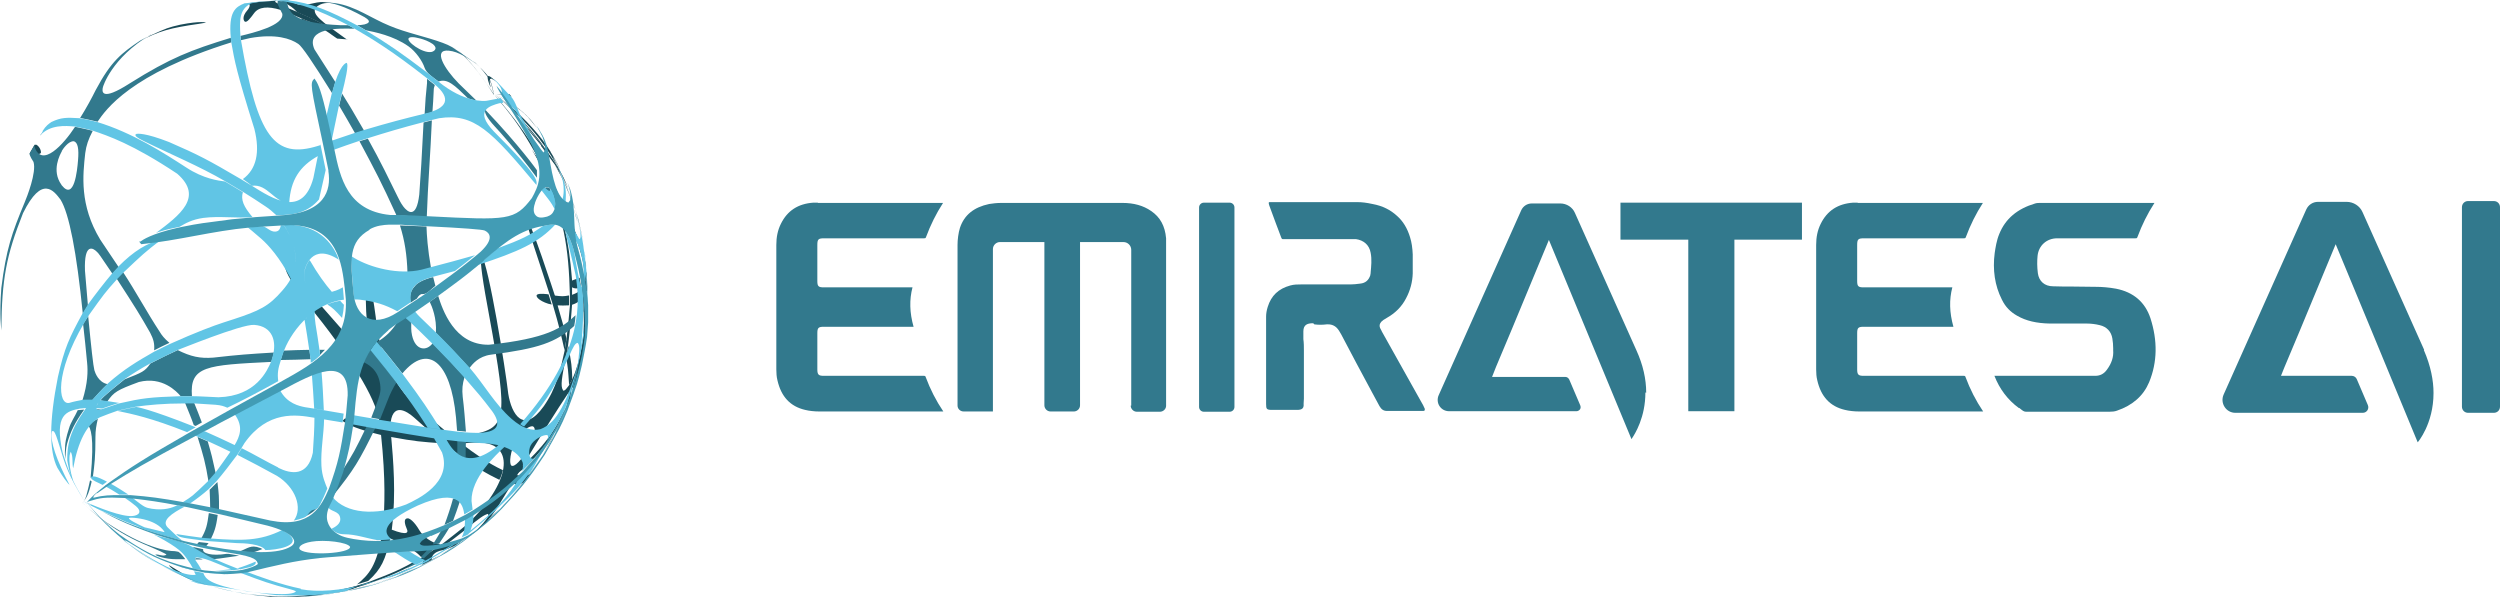
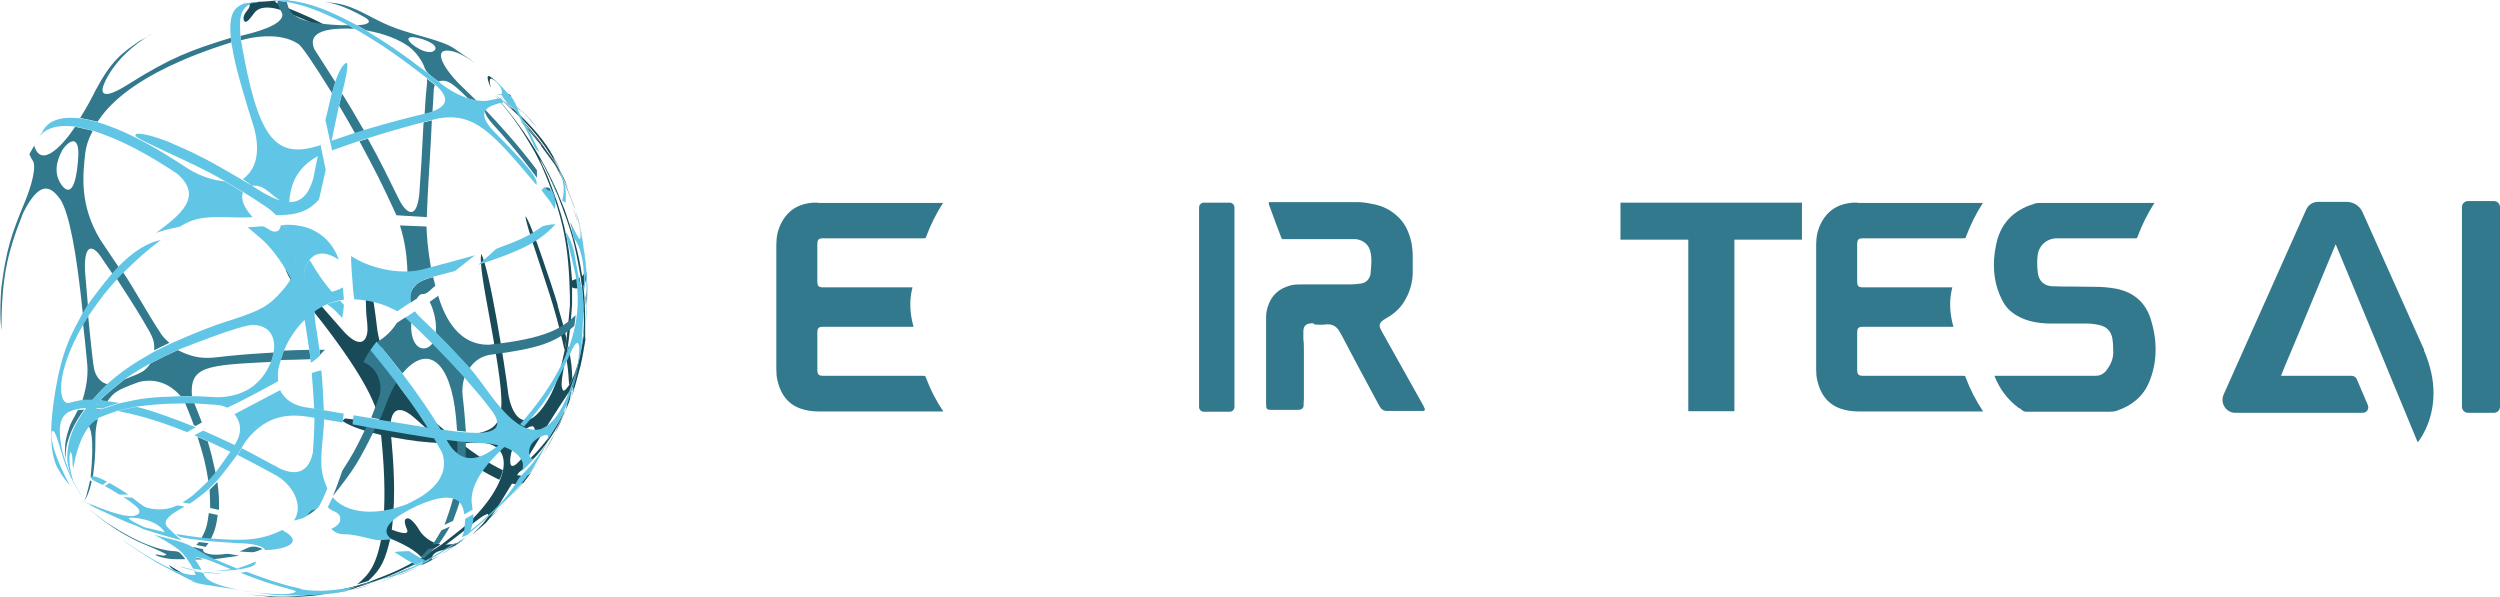
<svg xmlns="http://www.w3.org/2000/svg" id="b" viewBox="0 0 93.26 22.26">
  <defs>
    <style>.d{fill:#32798d;}.e{fill:#429cb5;}.f{fill:#194a57;}.g{fill:#61c5e5;}</style>
  </defs>
  <g id="c">
    <g>
-       <path class="f" d="m18.42,3.52c-.03-.15-.08-.35-.14-.5v-.04c.06.15.12.37.14.53m1.57,2.28c.07.1.13.25.18.36l-.02-.03q-.29-.51-.3-.52s.01,0,.13.19m.48.8l.32.71-.25-.48q-.14-.26-.34-.69c.16.27.27.46.27.46m1.37,3.18s0,.03.01.11c0,.12-.02.19-.04.27-.05-.54-.18-1.02-.76-2.33l-.29-.71c.34.68.67,1.32.93,2.16.1.33.15.5.15.5m-.14,1l.03.35c-.18.17-.18.18-.41.26v-.37c.23-.09.25-.1.38-.23m-1.04.24c.33.04.36.04.58,0v.37c-.14.01-.32.01-.46,0l-.12-.39m-.19-.03l.12.39c-.05-.01-.07-.02-.13-.03-.35-.11-.52-.3-.39-.35.09-.04.32-.01.4,0m1.41-.81l.03.78h0c0-.12-.04-.1-.05-.09t-.09.18l-.03-.34.04-.07s.01-.02.02-.05c0,0,0,0,0,0,0,0,0,0,0,0,0-.04.04-.09.06-.13.03-.06.03-.16.03-.22,0-.02,0-.03,0-.05m-3.67-7.29c-.3-.39-.31-.4-.59-.63l.12.09c.15.14.35.34.48.51v.03m.21.63l-.07-.1c-.45-.65-.92-1.32-1.49-1.67l.16.11h0c.2.12.64.5,1.39,1.67m-5.46-2.06c-.13-.01-.25-.02-.38-.03l-.09-.06-.24-.17c-.28-.19-.49-.31-.59-.28-.02.05,0,.11-.02.15,0,.02-.04.07-.09.08-.11.03-.19-.1-.22-.16-.05-.1-.04-.21-.09-.32.01,0,.03.01.04.02.85.38,1,.41,1.03.39-.01-.02-.14-.18-1.22-.63-.27-.32-.68-.44-.68-.44h0s.04,0,.06,0h.27c.1.02.11.02.25.1.38.18.73-.08,1.11-.04l.4.05c-.29-.03-.5-.05-.73.16-.14.25.23.51,1.04,1.09.04.03.1.07.14.1m-5.27-.64s-.04.02-.26.05c-1.07.15-1.53.28-2.2.65l.4-.22c.62-.28.64-.29,1.11-.4.77-.15.96-.08.96-.08,0,0,0,0,0,0M1.5,5.72s-.08.06-.11.06-.07,0-.1,0c-.06-.01-.12-.04-.19-.05,0,0,0,0,0,0l.19-.33s.05,0,.07,0c.12.07.19.24.16.32" />
      <path class="f" d="m20.32,5.53l.29.44-.18-.25-.08-.12q-.25-.36-.98-1.22c.21.2.65.7.95,1.14m.54.88l.27.56c.09.25.23.59.31.84-.33-.89-.37-.98-.74-1.65l.16.24m-1.86-2.88l.08.09h0s-.02,0-.02,0c-.11-.04-.17-.06-.54-.08h-.11s.05,0,.05,0c.29,0,.45,0,.52,0,0,0,0,0,0,0,0,0,0,0,0,0m-.68-.26s-.11-.25-.11-.37v-.03s.03-.02.04-.03c.05.02.1.06.14.09l.03.03.12.11c-.05-.04-.13-.1-.19-.13-.01,0-.03.01-.05.02,0,.01,0,.03-.01.04v.04s0,.01,0,.01c0,.05,0,.09.03.19t0,.04s0,0,0,0m3.32,7.07l.05.36-.11.05c-.12.03-.21-.02-.26-.06,0-.06,0-.14,0-.2.02-.01.04-.03.1-.05.08-.03.16-.05.23-.08m.18-.72s0,0,0-.01c.01.11.03.26.04.37l.02.22h0c.01.24-.05.34-.08.4l-.07.07-.04-.35s.09-.1.12-.15c.02-.07.04-.17.04-.25,0-.05,0-.15-.03-.29m-.41-1.86l.08.26.02.07.04.16-.14-.48m-.22,7.25s0,0,0,0c0-.01,0-.02,0-.03.01-.03.03-.07.04-.11-.02.06-.04.11-.05.13m-.16.4c-.34.88-1.02,1.59-1.28,1.86-.19.18-.32.29-.51.42,0-.01.01-.02.02-.03,0,0,.01-.02.02-.03,0,0,.01-.02.02-.03,0,0,.01-.02.02-.03q.08-.13.13-.18c1.02-.87,1.4-1.65,1.63-2.12h0s-.02.08-.04.14M12.3,1.09c-.08,0-.44-.14-1.07-.41-.23-.1-.53-.22-.76-.31-.49-.15-.82-.11-.99.12-.14.19-.26.35-.34.32-.04-.02-.14-.17.09-.43.08-.09.16-.27-.04-.25,0,0-.01,0-.02,0,.15-.02.35-.04.5-.06l.81-.06h-.02c-.16,0-.18.03-.2.05q.02.06.84.39c.15.07.35.15.5.22.55.26.68.37.71.41,0,0,0,0,0,0m1.95,18.5l-.04.34-.4-.2c-.71-.39-1.01-.71-.9-.73.14-.03.83.33,1.34.6m2.11.71s.04,0,.06.01c-.22.14-.5.33-.72.47l-.03-.03c-.28-.31-.91-.57-1.14-.67l.05-.33c.66.26.62.08.6.02-.22-.5.04-.43.05-.43.04.01.2.09.41.45.14.23.44.45.73.51m.19.02c.41-.01.48-.05.74-.2l-.11.08-.22.15c-.11.05-.25.12-.37.15h0c-.14.03-.29.06-.39.14-.09.07-.1.14-.1.14,0,.09-.02.1-.04.12l-.34.17c.05-.07.06-.08.01-.24.25-.16.58-.36.82-.52h0M1.54,4.99s-.04.06-.04.07c.03-.05.08-.11.11-.16l-.03.04s-.02.04-.03.05m18.99.68c.08.13.19.31.26.45l.09.19-.15-.28c-.06-.11-.09-.15-.12-.19t.26.53s-.07-.12-.1-.17v-.02c-.61-1.06-1.18-1.7-2.33-2.66l.33.27q.35.3.36.3c-.13-.17-.56-.47-.69-.58l.49.37c.7.6,1.24,1.2,1.6,1.78m.41.86l.09.16c.13.31.29.73.4,1.05l.14.48c.06.26.14.6.19.86-.08-.38-.2-.9-.31-1.27-.09-.25-.21-.6-.31-.84l-.2-.44m-.15,4.87c.2.69.23.79.33,1.24l-.07.44c-.1-.45-.2-.91-.44-1.71l-.12-.39c-.26-.79-.26-.81-.53-1.62-.24-.72-.36-1.14-.37-1.28.19.14,1.08,2.9,1.09,2.93l.12.39m.39,1.51c.12.68.13.72.15,1.25-.05.09-.06.12-.12.21-.04-.59-.04-.6-.11-1.02l.08-.44m.02,2.12l-.12.3-.08.18v-.02c.04-.07.07-.14.1-.23.04-.2.08-.47.1-.67.03-.05.07-.11.11-.14-.02.14-.04.32-.07.45-.03.1-.03.11-.04.13m-2.57,2.83s-.01.03-.02.05c-.43-.21-.92-.45-2.1-1.39h.63c.62.46,1.03.76,1.6,1.03-.01.05-.04.16-.1.31m-3.3-2.87s.42.41,1.38,1.2l-.65-.04c-.2-.17-.46-.4-.65-.57-.25-.22-.83-.62-.88.33-.05-.01-.12-.03-.18-.04-.05-.01-.17-.04-.22-.05,0-.03,0-.07-.01-.11q-.24-1.35-2.69-4.38c-.75-.98-.83-1.28-.81-1.37q.06,0,2.15,2.39c.6.67.89.44.91-.04,0-.16-.02-.37-.04-.53,0,0-.08-1,.07-1.17.07.08.16.19.34,1.74.27,1.55,1.04,2.41,1.27,2.63m4.45,2.67s.03-.04.05-.06c-.1.14-.24.32-.34.45v-.02s.02-.01.02-.01c0,0,0,0,0,0-.11.06-.17.09-.45.04.06-.1.12-.2.18-.32.3.05.31.05.49-.03.02-.02.04-.04.06-.05m-5.24,2.41c-.2.85-.34,1.17-.83,1.62l-.42.13c.45-.37.73-.69.94-1.9l.04-.34c.04-.67.1-1.59-.09-3.39.11.03.27.06.38.08.08.91.19,2.16.03,3.47l-.05.33m-7.68,1.38c.13.08.34.22.55.3l-.35-.12c-.16-.07-.22-.1-.47-.25-.26-.18-.31-.25-.32-.28t.59.36m6.11.57c-.13.03-.31.06-.44.08l.13-.02c.15-.04.34-.11.48-.17l.43-.12c-.15.07-.35.16-.51.21-.03,0-.06.01-.08.02" />
      <path class="f" d="m10.29,22.25c.41.01.61.01.91,0-.21,0-.48,0-.91,0m0,0c-.07,0-.14-.01-.22-.02-.03,0-.06,0-.09,0l.31.02Zm-.31-.02l-.4-.03c.14.01.27.02.4.03m1.22.02c.31,0,.51-.03.92-.08-.44.04-.71.06-.92.08m.92-.08c.4-.05.58-.08.9-.15-.21.04-.47.08-.9.15m.9-.15c.31-.06.49-.11.88-.22-.42.11-.68.17-.88.22m.88-.22c.38-.12.55-.17.86-.29-.2.07-.45.16-.86.29m.86-.29c.32-.12.47-.19.84-.36-.4.17-.65.28-.84.36m.84-.36c.37-.18.51-.25.81-.44-.18.1-.43.23-.81.44m.81-.44c.3-.17.44-.27.78-.5-.37.24-.6.39-.78.5m1.49-1.05c.08-.07.14-.12.19-.17-.07.06-.13.12-.19.17m.2-.18s0,0,0,0c.18-.16.39-.34.54-.5-.23.21-.4.36-.53.49m.53-.49c.12-.13.22-.24.32-.34-.09.1-.2.21-.32.34m.32-.34c.6-.65.69-.78,1.29-1.68-.51.75-.69,1.02-1.29,1.68m1.29-1.68c.21-.34.3-.49.45-.8-.1.18-.24.42-.45.8m.45-.8c.17-.3.23-.45.38-.83-.18.39-.29.64-.38.83m-.52-10.72c.16.21.37.5.53.72l.16.24.08.13.09.16c.06.11.12.26.17.37l-.1-.25c-.06-.14-.15-.31-.23-.45l-.1-.17-.15-.23-.18-.25c-.58-.76-1.04-1.22-1.05-1.22q.63.74.79.94m-.78-1.32c.26.22.27.23.62.67l-.08-.11c-.22-.31-.44-.49-.61-.62-.01-.01-.31-.25-.81-.5.45.23.68.41.88.57m-.34,13.24c-.08-.08-.04-.52.17-.91.21-.39.49-.55.62-.55.22.05-.04.59-.09.7-.2.4-.5.78-.65.78-.02,0-.04,0-.05-.02m1.93-2.81c-.1-.14-.04-.48.11-1.22l.08-.44c.06-.46.12-1.07.15-1.53v-.37s0-.34,0-.34v-.2c-.13-1.63-.35-2.43-.91-3.87-.09-.22-.21-.42-.29-.64.08.11.23.4.35.65l.32.71c.52,1.35.62,1.73.85,3.03l.05.36v.09s.04.35.04.35c.02.28.02.64.03.92,0,.72-.21,1.78-.56,2.33l-.03.04c-.1.13-.12.15-.17.15h-.02m-1.07-8.93l.1.19.17.34c.85,1.96,1.01,3.04,1.06,4.86v.37c-.03.38-.08.88-.13,1.25l-.07.44c-.15.69-.3,1.39-.78,2.07-.75,1.05-1.2.29-1.32-.47-.11-.95-.71-4.72-1.01-5.22-.02.15-.05.33.15,1.49.82,4.49.91,4.96-.39,5.23-.29.02-.69.02-.98.02l-.65-.04c-.51-.05-.53-.05-1.53-.24-1.14-.25-1.34-.29-1.68-.32-.03.03-.07.06-.1.09.36.25.97.41,1.46.53l.35.07c.93.17,1.11.18,1.95.24h.63c.21,0,.5-.04.71-.03,1.4.02,1.17,1.53-.45,3.05-.28.24-.68.54-.97.77l-.72.47c-.87.49-1.07.56-2,.92l-.42.13c-2.05.55-3.26.41-4.34.29.34.04.77.09,1.13.12,1.23.06,2-.08,3.05-.31l.43-.12c1.07-.37,1.29-.48,2.18-.95.25-.15.57-.37.82-.52.22-.16.51-.39.73-.56.61-.51.75-.59.89-.63,0,.01.02.03.02.04-.03.08-.03.1-.08.16-.14.2-.37.42-.55.59l-.37.27c.4-.29.51-.37.91-.73.08-.09.17-.2.37-.48.9-1.45,1.75-2.94,2.7-4.36.11-.17.14-.19.17-.21.02.03.06.08-.14.61,0,0,0,0,0,0l-.12.3c.25-.61.26-.65.55-1.73.07-.31.14-.72.19-1.03,0,.02-.01.04-.02.05q0-.14,0-.78c0-.24-.02-.56-.03-.8l-.03-.34v-.06s-.05-.35-.05-.35c-.16-1.05-.39-1.71-.65-2.48l-.29-.71c-.82-1.84-1.8-2.97-2.21-3.45l-.12-.13c.62.73.96,1.18,1.49,2.11" />
-       <path class="d" d="m21.56,8.9c-.08-.18-.19-.42-.28-.6q0,.08.08.22c.05.1.11.2.16.31.02.03.03.05.04.07m-1.53-2.55s-.65-.92-1.93-2.26q-.07.16.36.63c.18.19.81.89,1.57,1.91v-.03c0-.14,0-.23,0-.24m.29.65s0,0,0,0c0,0,0,.01.01.02.13.14.2.16.21.06,0-.02-.02-.04-.03-.06-.02-.02-.09-.07-.18-.02m1.55,3.15c0,.28.03.65.03.93v-.04q.01-.07-.02-.87h0s0-.02,0-.02M15.45,1.39s.4.05.69.25c.25.2-.01.3-.06.3-.33.05-.95-.41-.83-.52.03-.03.1-.04.2-.03M12.51.12l-.4-.05c.29.05.68.12,1.49.57.11.07.3.19,0,.27-.08.02-.2.03-.28.03.1.06.23.13.33.19.31.06,1.03.2,1.59.6.27.19.52.55.6.8.07.21.35.38.52.51.33-.12.59.13,1.1.63.12.04.2.06.31.08-.2-.19-.46-.45-.66-.64-.54-.55-.97-1.28-.37-1.22.37.03.76.31,1,.48l-.12-.09-.05-.04c-.23-.16-.47-.32-.7-.48h0c-.15-.08-.19-.1-.35-.16-.65-.24-1.35-.37-1.99-.64-.67-.27-1.27-.73-2.01-.84m-1.76-.12h-.27s.23.01.23.01h.03m11.09,11.08v.04s.01.27.01.27l.02-.11c.04-.19,0-1.09,0-1.1t0,.11c.02.26.02.62-.03.8m-.04.46l-.02-.23c0,.15-.01.24-.02.33.01-.03.03-.06.04-.09m-5.58-8.4l-.29-.23c0,.06,0,.12,0,.16-.05.5-.06.59-.09,1.16l.28-.07s0,0,.01,0c.02-.25.04-.58.05-.83,0-.08.02-.12.04-.18h-.01M10.7.07c-.1-.01-.24-.03-.34-.04-.02.1,0,.15.17.48.08.44-1.11.72-1.56.83l.02.16.34-.08c.96-.17,1.51.02,1.8.22q.2.13,1.26,1.84l.04-.15c.03-.11.05-.17.08-.27q-.41-.65-.78-1.22c-.36-.82.96-.78,1.39-.77.04,0,.06,0,.11,0-.07-.04-.17-.09-.24-.13-.1,0-.19,0-.29,0-1.81-.08-1.9-.48-2-.86m2.88,4.79c-.49-.85-.51-.88-.82-1.38l-.11.45c.18.31.43.73.6,1.04l.32-.1m.16.29l-.32.1c.61,1.14.81,1.52,1.36,2.72,0,.01.01.03.02.04.34.02.79.05,1.13.07.04-1.2.14-2.4.19-3.61l-.31.08c-.08,1.54-.09,1.7-.16,2.69-.11.95-.45.63-.59.45-.1-.13-.17-.28-.22-.38-.3-.61-.63-1.3-1.11-2.16m2.19,3.28c-.3-.01-.69-.03-.99-.04.18.57.26,1.11.28,1.76.02,0,.05,0,.07,0q.25-.02.81-.16c-.13-.74-.16-1.24-.17-1.56m.43,2.59l-.31.22c.08.16.27.61.23,1.16.65.66.75.76,1.25,1.31.12-.15.34-.44.81-.5,1.77-.23,2.41-.45,3.1-1.07.03-.15.04-.24.05-.4-.51.48-1.07.87-3.23,1.1-1.3.02-1.74-1.33-1.9-1.84m-.84-.37c-.18.17-.24.39-.18.64.07-.05.16-.11.23-.15.07-.12.14-.18.21-.17.17.02.34-.21.48-.31-.03-.11-.05-.19-.08-.32-.04,0-.09.02-.13.03-.09.03-.35.1-.53.27m1.88,5.83l-.32-.03v.52s.04.02.04.02c.1.05.16.07.27.09,0-.18,0-.42.01-.6m-2.26-4.63l-.31.2c-.22.33-.41.51-.74.72.29.35.66.82.94,1.17.95-1.14,1.8-.45,2,1.64.01.15.03.35.04.5l.33.03c-.03-.39-.07-.91-.12-1.3-.03-.29-.01-.47.07-.74-.59-.65-.67-.73-1.19-1.26-.21.3-.64.3-.77-.29-.04-.18-.03-.33-.03-.48-.03-.03-.08-.08-.11-.11-.04-.04-.05-.05-.1-.08M5.62,1.3l-.4.22c-.68.46-1.07.75-1.65,1.84-.16.32-.32.62-.58,1.04.2.04.45.09.65.14.3-.44,1.21-1.78,4.99-2.96l-.02-.17c-1.49.46-2.24.74-3.77,1.7-1.09.7-1.04.29-1,.14,0-.01.31-1.08,1.78-1.96m11.32,17.31s-.03,0-.04,0c-.08.3-.21.69-.32.98l.32-.15c.08-.22.19-.51.26-.74-.03-.02-.1-.06-.22-.09m-.15,1.04l-.32.14c-.1.16-.22.38-.33.53l.24-.03c.13-.19.3-.44.41-.65m-2-5.37c-.61-.79-.63-.81-.97-1.22-.11.17-.18.29-.26.47.13.06.54.25.62.82.04.31.01.38-.33,1.25l.33.06.27-.68c.11-.28.19-.45.35-.71m-2.67-1.2h-.21s.02.19.02.19h0c.06-.07.12-.13.18-.19m4.09,7.4l-.23.03-.28.3.11.05c.12-.11.29-.26.4-.38m-.67.58l-.09-.04-.26.19s-.03.02-.04.03c.12-.05.27-.13.39-.18m-.23.15s.03-.02.04-.02c-.12.05-.29.13-.42.18-.21.12-.33.17-.47.23,0,0,0,0,0,0,0,0,.44-.14.85-.39m-3.77-8.13c-.29,0-.68.02-.96.03t-.11.35c.34,0,.79-.02,1.12-.03l-.05-.35m2.48,2.89l-.33-.06c-.46.95-.5,1.02-.92,1.68-.1.29-.23.66-.35.94.79-.99.97-1.28,1.6-2.57m-2.2,2.98c-.18.05-.32.17-.42.34,0,0,.01,0,.02,0,.19-.09.33-.2.44-.34-.01,0-.03,0-.04,0m-7.24-8.76l-.23.24c.72,1.11.88,1.37,1.25,2.02.13.25.17.41.15.66.17-.09.4-.2.57-.28-.19-.16-.29-.29-.36-.41-.48-.73-.89-1.5-1.37-2.23m3.03,5.85h-.02s.03.03.03.03v-.03m-.38-.98h-.35c.1.25.24.58.33.84l.07.03.23-.13c-.08-.22-.2-.52-.29-.74M2.3,5.64c.04-.07.25-.39.46-.37.14.05.19.27.15.72-.03.37-.14,1.5-.6.93,0,0-.02-.02-.02-.03-.38-.53-.05-1.13.02-1.25m-1.02-.23l-.19.33s.01.09.15.3c.12.39-.25,1.32-.33,1.51-.48,1.15-.69,1.75-.87,3.19-.08,1.06,0,1.52,0,1.59,0,0,0-.02,0-.03.02-1.9.18-2.76.81-4.35.71-1.44,1.15-.83,1.4-.5q.48.78.83,4.26l.19-.31c-.03-.39-.08-.91-.11-1.3-.04-1.08.32-.83.43-.72.09.08.09.09.6.84l.23-.25c-.21-.31-.48-.72-.69-1.03-.78-1.29-.65-2.41-.56-3.23.04-.29.11-.5.28-.83-.2-.05-.46-.11-.66-.15-.43.66-1.24,1.55-1.51.75,0-.02-.02-.04,0-.06m6.47,11.05l-.39-.17c.21.67.3.98.41,1.68l.27-.31c-.14-.64-.15-.68-.3-1.2m1.81,3.93c-.25-.06-.43.12-.64.17h.03c.29.03.48.03.48.03.11-.01.25-.08.36-.12-.03-.02-.1-.05-.22-.08m-1.4-1.38c0-.51,0-.55-.06-1.04l-.29.29c.01.2.02.48.02.68l.33.07m-4.41-4.08l.24.04c.25-.36.37-.43,1.18-.73.87-.22,1.41.35,1.56.53.13,0,.29,0,.42,0-.09-1.13.55-1.16,2.96-1.28l.06-.2c.02-.07.02-.08.04-.15-.98.06-1.28.08-2.26.19-.5.04-.85-.04-1.33-.28-.31.14-.72.34-1.02.5-.21.3-.3.33-.96.59-.24.19-.55.44-.78.65-.04.04-.08.08-.13.14m.06.33h-.22s.01.01.02.02c.04.02.09.01.19-.02m-.5-3.48l-.19.3c.05.43.11,1.01.15,1.45.03.3.03.74-.18,1.41.1,0,.24,0,.35,0,.17-.19.4-.45.59-.62-.34-.07-.46-.42-.49-.52q-.06-.23-.23-2.01m4.83,7.41l-.33-.07c-.06.44-.09.62-.31.99l.36.03c.15-.31.22-.47.28-.95m-.34,1.05l-.36-.04-.1.11.35.07.11-.14m-.24.59c-.18-.04-.27-.04-.27.02h0c.11,0,.21,0,.31,0-.02,0-.04-.01-.06-.01m.07-.37l-.36-.08-.05.04s-.01,0-.03.02c.01,0,.03.02.04.03.43.25.69.36.69.36.09.01.43-.04,1.04-.13-.1-.02-.2-.04-.4-.07h-.07c-.56.09-.92-.02-.87-.17m-4.28-4.66s-.01,0-.02.01c.09.14.25.39.1,1.98h0s.04,0,.08,0c.07-.52.1-.78.1-1.52,0-.25.03-.42.09-.68-.07.04-.17.09-.24.13-.02.01-.06.04-.12.08m-.85,1.29s0,.02,0,.03c0-.18.02-.42.06-.59.13-.47.29-.79.64-1.28-.07,0-.16.02-.24.02-.1.23-.26.44-.33.69-.1.32-.15.5-.15.89,0,.04,0,.13.02.24m.19.73s0,.01,0,.02c0,0,0-.01-.01-.06-.04-.13-.05-.22-.07-.34,0,0,0,0,0,0,.01.08.03.21.08.38m.73.06c-.04.18-.09.41-.14.58-.04.12-.08.19-.13.26,0,0,0,0,0-.01.12-.15.21-.26.33-.78-.01,0-.04-.03-.07-.05m3.32,2.68s-.11-.03-.15-.03c-.3,0-1.14-.13-2.56-1.08-.26-.19-.51-.37-.88-.72,0,0,0,.01.01.01.29.27,1.07,1.01,2.26,1.52q.83.35.86.4c-.14.09-.28-.03-.42,0,.04.05.37.17.78.17q.06,0,.34,0s-.07-.1-.11-.14c-.02-.02-.05-.07-.15-.14" />
+       <path class="d" d="m21.56,8.9c-.08-.18-.19-.42-.28-.6q0,.08.08.22c.05.1.11.2.16.31.02.03.03.05.04.07m-1.53-2.55s-.65-.92-1.93-2.26q-.07.16.36.63c.18.19.81.89,1.57,1.91v-.03c0-.14,0-.23,0-.24m.29.65c0,0,0,.01.01.02.13.14.2.16.21.06,0-.02-.02-.04-.03-.06-.02-.02-.09-.07-.18-.02m1.55,3.15c0,.28.03.65.03.93v-.04q.01-.07-.02-.87h0s0-.02,0-.02M15.45,1.39s.4.05.69.25c.25.2-.01.3-.06.3-.33.05-.95-.41-.83-.52.03-.03.1-.04.2-.03M12.51.12l-.4-.05c.29.05.68.12,1.49.57.11.07.3.19,0,.27-.08.02-.2.03-.28.03.1.06.23.13.33.19.31.06,1.03.2,1.59.6.27.19.52.55.6.8.07.21.35.38.52.51.33-.12.59.13,1.1.63.12.04.2.06.31.08-.2-.19-.46-.45-.66-.64-.54-.55-.97-1.28-.37-1.22.37.03.76.31,1,.48l-.12-.09-.05-.04c-.23-.16-.47-.32-.7-.48h0c-.15-.08-.19-.1-.35-.16-.65-.24-1.35-.37-1.99-.64-.67-.27-1.27-.73-2.01-.84m-1.76-.12h-.27s.23.01.23.01h.03m11.09,11.08v.04s.01.27.01.27l.02-.11c.04-.19,0-1.09,0-1.1t0,.11c.02.26.02.62-.03.8m-.04.46l-.02-.23c0,.15-.01.24-.02.33.01-.03.03-.06.04-.09m-5.58-8.4l-.29-.23c0,.06,0,.12,0,.16-.05.5-.06.59-.09,1.16l.28-.07s0,0,.01,0c.02-.25.04-.58.05-.83,0-.08.02-.12.04-.18h-.01M10.7.07c-.1-.01-.24-.03-.34-.04-.02.1,0,.15.17.48.08.44-1.11.72-1.56.83l.02.16.34-.08c.96-.17,1.51.02,1.8.22q.2.13,1.26,1.84l.04-.15c.03-.11.05-.17.08-.27q-.41-.65-.78-1.22c-.36-.82.96-.78,1.39-.77.04,0,.06,0,.11,0-.07-.04-.17-.09-.24-.13-.1,0-.19,0-.29,0-1.81-.08-1.9-.48-2-.86m2.88,4.79c-.49-.85-.51-.88-.82-1.38l-.11.45c.18.31.43.73.6,1.04l.32-.1m.16.29l-.32.1c.61,1.14.81,1.52,1.36,2.72,0,.01.01.03.02.04.34.02.79.05,1.13.07.04-1.2.14-2.4.19-3.61l-.31.08c-.08,1.54-.09,1.7-.16,2.69-.11.95-.45.63-.59.45-.1-.13-.17-.28-.22-.38-.3-.61-.63-1.3-1.11-2.16m2.19,3.28c-.3-.01-.69-.03-.99-.04.18.57.26,1.11.28,1.76.02,0,.05,0,.07,0q.25-.02.81-.16c-.13-.74-.16-1.24-.17-1.56m.43,2.59l-.31.22c.08.16.27.61.23,1.16.65.66.75.76,1.25,1.31.12-.15.34-.44.81-.5,1.77-.23,2.41-.45,3.1-1.07.03-.15.04-.24.05-.4-.51.48-1.07.87-3.23,1.1-1.3.02-1.74-1.33-1.9-1.84m-.84-.37c-.18.17-.24.39-.18.64.07-.05.16-.11.23-.15.07-.12.14-.18.21-.17.17.02.34-.21.48-.31-.03-.11-.05-.19-.08-.32-.04,0-.09.02-.13.03-.09.03-.35.1-.53.27m1.88,5.83l-.32-.03v.52s.04.02.04.02c.1.05.16.07.27.09,0-.18,0-.42.01-.6m-2.26-4.63l-.31.2c-.22.33-.41.51-.74.72.29.35.66.82.94,1.17.95-1.14,1.8-.45,2,1.64.01.15.03.35.04.5l.33.03c-.03-.39-.07-.91-.12-1.3-.03-.29-.01-.47.07-.74-.59-.65-.67-.73-1.19-1.26-.21.3-.64.3-.77-.29-.04-.18-.03-.33-.03-.48-.03-.03-.08-.08-.11-.11-.04-.04-.05-.05-.1-.08M5.62,1.3l-.4.22c-.68.46-1.07.75-1.65,1.84-.16.32-.32.62-.58,1.04.2.04.45.09.65.14.3-.44,1.21-1.78,4.99-2.96l-.02-.17c-1.49.46-2.24.74-3.77,1.7-1.09.7-1.04.29-1,.14,0-.01.31-1.08,1.78-1.96m11.32,17.31s-.03,0-.04,0c-.08.3-.21.69-.32.98l.32-.15c.08-.22.19-.51.26-.74-.03-.02-.1-.06-.22-.09m-.15,1.04l-.32.14c-.1.16-.22.38-.33.53l.24-.03c.13-.19.3-.44.41-.65m-2-5.37c-.61-.79-.63-.81-.97-1.22-.11.17-.18.29-.26.47.13.06.54.25.62.82.04.31.01.38-.33,1.25l.33.06.27-.68c.11-.28.19-.45.35-.71m-2.67-1.2h-.21s.02.19.02.19h0c.06-.07.12-.13.18-.19m4.09,7.4l-.23.03-.28.3.11.05c.12-.11.29-.26.4-.38m-.67.58l-.09-.04-.26.19s-.03.02-.04.03c.12-.05.27-.13.39-.18m-.23.15s.03-.02.04-.02c-.12.05-.29.13-.42.18-.21.12-.33.17-.47.23,0,0,0,0,0,0,0,0,.44-.14.85-.39m-3.77-8.13c-.29,0-.68.02-.96.03t-.11.35c.34,0,.79-.02,1.12-.03l-.05-.35m2.48,2.89l-.33-.06c-.46.95-.5,1.02-.92,1.68-.1.29-.23.66-.35.94.79-.99.97-1.28,1.6-2.57m-2.2,2.98c-.18.05-.32.17-.42.34,0,0,.01,0,.02,0,.19-.09.33-.2.44-.34-.01,0-.03,0-.04,0m-7.24-8.76l-.23.24c.72,1.11.88,1.37,1.25,2.02.13.25.17.41.15.66.17-.09.4-.2.57-.28-.19-.16-.29-.29-.36-.41-.48-.73-.89-1.5-1.37-2.23m3.03,5.85h-.02s.03.03.03.03v-.03m-.38-.98h-.35c.1.25.24.58.33.84l.07.03.23-.13c-.08-.22-.2-.52-.29-.74M2.3,5.64c.04-.07.25-.39.46-.37.14.05.19.27.15.72-.03.37-.14,1.5-.6.93,0,0-.02-.02-.02-.03-.38-.53-.05-1.13.02-1.25m-1.02-.23l-.19.33s.01.09.15.3c.12.39-.25,1.32-.33,1.51-.48,1.15-.69,1.75-.87,3.19-.08,1.06,0,1.52,0,1.59,0,0,0-.02,0-.03.02-1.9.18-2.76.81-4.35.71-1.44,1.15-.83,1.4-.5q.48.78.83,4.26l.19-.31c-.03-.39-.08-.91-.11-1.3-.04-1.08.32-.83.43-.72.09.08.09.09.6.84l.23-.25c-.21-.31-.48-.72-.69-1.03-.78-1.29-.65-2.41-.56-3.23.04-.29.11-.5.28-.83-.2-.05-.46-.11-.66-.15-.43.66-1.24,1.55-1.51.75,0-.02-.02-.04,0-.06m6.47,11.05l-.39-.17c.21.67.3.98.41,1.68l.27-.31c-.14-.64-.15-.68-.3-1.2m1.81,3.93c-.25-.06-.43.12-.64.17h.03c.29.03.48.03.48.03.11-.01.25-.08.36-.12-.03-.02-.1-.05-.22-.08m-1.4-1.38c0-.51,0-.55-.06-1.04l-.29.29c.01.2.02.48.02.68l.33.07m-4.41-4.08l.24.04c.25-.36.37-.43,1.18-.73.87-.22,1.41.35,1.56.53.13,0,.29,0,.42,0-.09-1.13.55-1.16,2.96-1.28l.06-.2c.02-.07.02-.08.04-.15-.98.06-1.28.08-2.26.19-.5.04-.85-.04-1.33-.28-.31.14-.72.34-1.02.5-.21.3-.3.33-.96.59-.24.19-.55.44-.78.65-.04.04-.08.08-.13.14m.06.33h-.22s.01.01.02.02c.04.02.09.01.19-.02m-.5-3.48l-.19.3c.05.43.11,1.01.15,1.45.03.3.03.74-.18,1.41.1,0,.24,0,.35,0,.17-.19.4-.45.59-.62-.34-.07-.46-.42-.49-.52q-.06-.23-.23-2.01m4.83,7.41l-.33-.07c-.06.44-.09.62-.31.99l.36.03c.15-.31.22-.47.28-.95m-.34,1.05l-.36-.04-.1.11.35.07.11-.14m-.24.59c-.18-.04-.27-.04-.27.02h0c.11,0,.21,0,.31,0-.02,0-.04-.01-.06-.01m.07-.37l-.36-.08-.05.04s-.01,0-.03.02c.01,0,.03.02.04.03.43.25.69.36.69.36.09.01.43-.04,1.04-.13-.1-.02-.2-.04-.4-.07h-.07c-.56.09-.92-.02-.87-.17m-4.28-4.66s-.01,0-.02.01c.09.14.25.39.1,1.98h0s.04,0,.08,0c.07-.52.1-.78.1-1.52,0-.25.03-.42.09-.68-.07.04-.17.09-.24.13-.02.01-.06.04-.12.08m-.85,1.29s0,.02,0,.03c0-.18.02-.42.06-.59.13-.47.29-.79.64-1.28-.07,0-.16.02-.24.02-.1.23-.26.44-.33.69-.1.32-.15.5-.15.89,0,.04,0,.13.02.24m.19.73s0,.01,0,.02c0,0,0-.01-.01-.06-.04-.13-.05-.22-.07-.34,0,0,0,0,0,0,.01.08.03.21.08.38m.73.06c-.04.18-.09.41-.14.58-.04.12-.08.19-.13.26,0,0,0,0,0-.01.12-.15.21-.26.33-.78-.01,0-.04-.03-.07-.05m3.32,2.68s-.11-.03-.15-.03c-.3,0-1.14-.13-2.56-1.08-.26-.19-.51-.37-.88-.72,0,0,0,.01.01.01.29.27,1.07,1.01,2.26,1.52q.83.35.86.4c-.14.09-.28-.03-.42,0,.04.05.37.17.78.17q.06,0,.34,0s-.07-.1-.11-.14c-.02-.02-.05-.07-.15-.14" />
      <path class="g" d="m18.42,2.95l-.03-.03c.06.06.14.15.2.22.11.14.16.26.12.41.08.11.1.14.24.34.23.14.34.21,1.01,1.63l.02.03c.06.06.09.09.14.12-.28-.58-.34-.72-.69-1.34-.13-.23-.18-.51-.36-.72l-.08-.09h-.01q-.08-.09-.44-.47l-.12-.11Zm2.17,3.82l-.02-.06c.06.22.12.4.24.58,0,0,0,0,0,0q-.21-.5-.22-.53m1.21,2.67s0-.04,0-.06c.03.23.06.54.09.78h0s0,0,0,.02c0-.06-.01-.15-.02-.22l-.04-.37v-.04s-.02-.08-.02-.12m-1.59-2.34s-.01.01-.02.02c.07.09.17.22.24.31.12.15.21.31.25.39.1-.34-.07-.68-.15-.77,0,.14-.08.09-.15.03-.03-.02-.05-.05-.07-.08-.02.01-.06.04-.11.1m1.09,1.3s0-.01,0-.02c.03.21.05.35.1.57.02,0,.05-.02.14.16.12.24.18.56.2.69.06.36.02.73.07,1.08v-.02c.02-.44.05-.62.06-.66,0,0,0-.01,0-.02-.08-.88-.1-1.08-.31-1.95l-.04-.16-.02-.07v.03c.27.96.11.91.11.91t-.21-.36s-.04-.08-.1-.19m.07,6.13c.08-.26.16-.61.21-.87l-.06.24s-.26.95-.27.99l.02-.04c.07-.19.11-.31.11-.31m-.3-5.9q.39,1.6.4,1.69c.12.89.38,2.75-2.08,5.53h.02c.06.05.07.05.13.08.71-.82,1-1.16,1.66-2.58.18-.42.25-.53.34-.54.1.1.06.39-.02.97l.12-.52.03-.28q.13-1.48.04-2.23c-.08-.08-.11-.26-.25-1.01-.03-.15-.04-.3-.08-.44-.04-.13-.13-.43-.32-.67M9.67.06l-.5.06h-.04c-.35.14-.61.31-.52,1.3l.02.17c.12.68.19,1.09.86,3.22.22.88.07,1.51-.43,1.87.1.07.24.17.34.25.59-.08.83.64,1.39.63.05-.83.38-1.36,1.09-1.75.02-.12.06-.28.08-.4l-.09.03c-1.64.51-2.26-.34-2.88-3.94l-.02-.16c-.04-.6-.04-.99.39-1.21.28-.08.83-.1,1-.1.1.01.24.02.34.04.53.11,1.04.22,2.29.87l.24.13c.62.36,1.39.82,2.7,1.85l.29.23c.62.52.49.89-.38,1.09-.77.19-1.28.32-2.26.61l-.32.1c-.27.09-.62.21-.89.3l-.03.14.05.22c.31-.11.72-.26,1.03-.36l.32-.1c.67-.21,1.2-.37,2.08-.6l.31-.08.25-.06c1.31-.2,1.95.48,3.63,2.49.03-.17.07-.34-1.58-1.99-.76-.79-.16-.96.2-1.06.04,0,.09-.01.13-.01,0-.02,0-.04,0-.06-.02-.04-.05-.08-.08-.12t-.53.1c-.08.01-.82.08-1.8-.72l-.48-.38c-.87-.66-1.37-1.01-2.23-1.53l-.33-.19C12.31.41,11.6.1,10.72.01h-.24s-.81.05-.81.05m7.8,19.88l.02-.03-.08.06.06-.03m.19-.76l-.31.18c-.02.41-.02.45-.13.7l.32-.24c.11-.33.12-.34.12-.63m-3.58-6.41l-.03-.04c-.09.12-.15.19-.23.32q.66.81.97,1.22c.51.7.65.88,1.16,1.67l.49.07c-.45-.72-.68-1.08-1.42-2.07-.28-.35-.65-.83-.94-1.17m-1.83-1.44s-.03.01-.04.02c0,0,.01,0,.02.01.17.11.26.19.53.49.04-.18.06-.32.07-.49-.04-.04-.1-.1-.14-.15-.07.01-.23.04-.44.12m-.68-1.6s-.02-.03-.02-.04c-.16.19-.37.74,0,1.08.21.17.47.2.84.12-.27-.31-.55-.7-.82-1.17m-1.77-1.29l-.56.04q.08.06.51.43c.27.24.68.69,1.1,1.49,0-.01.02-.03.03-.05.34-.72.03-1.46-.29-1.95-.03,0-.08,0-.11,0-.03.11-.05.23-.21.24-.19.01-.3-.16-.47-.2m6.23,12.46s-.08.01-.11,0l-.34.17s.08,0,.11,0l.34-.17m1.33-.85l-.23.13c-.05.05-.12.13-.18.17l.22-.15.11-.08.09-.07m-5.92-8.2s-.06.06-.09.08c.06.34.13.8.18,1.15l.05.35v.1s.06-.03.06-.03c.11-.08.19-.14.29-.24,0-.06-.02-.13-.02-.19-.04-.29-.1-.69-.15-.98-.03-.21-.04-.33-.03-.48-.06.05-.16.12-.29.23M1.6,4.9l-.11.16h0c.38-.42.95-.37,1.3-.34.2.04.46.09.66.15.59.2,1.49.5,3.16,1.61t0,0s0,0,0,0c0,0,0,0,0,0,1,.87.09,1.55-.79,2.21l.08-.03c.34-.11.52-.14.8-.2.22-.13.46-.27.88-.33.61-.08,1.23.02,1.84-.03-.34-.4-.44-.65-.36-.93-.2-.12-.47-.28-.67-.4-.24-.03-.8-.1-1.44-.52-.85-.55-2.01-1.3-3.33-1.7-.19-.05-.45-.11-.65-.14-.5-.03-.69-.03-1.05.14-.1.07-.2.13-.34.35m13.21,15.69s-.05,0-.08,0c.29.19.52.34.73.44l.09.04.34-.17-.07-.03-.11-.05c-.13-.07-.31-.18-.43-.26-.09,0-.18,0-.47.02m-3.11-6.68s-.03.01-.05.02c.03.4.07.92.09,1.32l.36.06c-.02-.45-.05-1.04-.09-1.48-.06,0-.16.03-.31.08m4.97,2.49l-.47-.06c.09.17.22.38.31.55h0s0,0,0,0c0,0,0,0,0,0,.39,1.14-.91,1.74-1.34,1.94-1.17.44-2.24.33-2.74-.27-.04.08-.1.2-.14.28-.01.02-.03.06-.04.08.11.19.42.14.46.41.04.23-.21.35-.33.41,0,0,.02.02.03.03q.18.17.45.17c.43,0,.83.15,1.24.22,0,0,.2,0,.54-.03,0,0-.02-.01-.03-.02-.29-.22-.36-.61.99-1.24,1.59-.7,1.69.02,1.74.33l.31-.18-.04-.32s0,0,0,0c-.02-.86.9-1.71,1.24-2.03-.1-.04-.12-.04-.22-.07,0,0-.02.02-.03.03-1.24,1.02-1.74.11-1.93-.23m-6.27,1.05c-.46-.23-.9-.49-1.36-.72l-.16.25c.7.36.81.42,1.47.78.69.42.98,1.2.63,1.67.3-.06.44-.14.44-.14.08-.06.12-.16.2-.22.08-.06.19-.05.26-.12.1-.1.35-.71.35-.72-.07-.17-.2-.45-.22-.85-.03-.58.09-1.16.1-1.74l-.36-.06c0,.39-.03.92-.06,1.32-.19.89-.81.8-1.29.56m-2.8-1.39l-.33.18.1.04.39.17c.26.12.61.28.87.41l.16-.25c-.34-.16-.8-.38-1.15-.53h-.03m1.94,4.87s0,0,0,0c-.2.09-.47.19-.67.25l.1.04.34-.08c.24-.07.26-.16.23-.21m-4.45-5.77c-.21.04-.49.1-.69.15.53.11,1.26.26,2.59.79l.32-.18-.07-.03c-1.69-.67-2.14-.73-2.15-.73m-1.47-.06c-.03.06-.03.09-.02.11.07,0,.15,0,.22.01.21-.07.42-.15.63-.21-.14-.02-.31-.05-.45-.07l-.26-.03c-.04.06-.08.11-.11.18m5.12,6.15l-.08-.03c-.19.02-.45.05-.64.06.22,0,.5,0,.72-.03m-.95.12c.16,0,.37.02.52.01-.21-.01-.5-.03-.71-.06v.02c.13.01.19.02.19.02m-.5-.07v-.03c-.18-.04-.4-.09-.56-.14,0,0,0,0,0,0,0,.02.24.1.57.16m3.3-1.48s-.05-.03-.07-.04c-.84.42-1.51.4-2.64.32l-.36-.03c-.29-.04-.68-.09-.97-.14h.01c.11.12.12.13.9.23l.36.04c.3.02.7.05,1,.07.27,0,.92.03,1.07.26.38,0,1.33-.14.92-.55-.05-.05-.12-.1-.22-.15m-4.43.04c-.23-.06-.54-.13-.77-.19h0c.65.29.76.25.77.19m-1.79-.55c-.24-.1-.37-.16-.61-.27.27.13.64.3.92.42.24.1.36.14.57.21l-.14-.07c-.24-.11-.5-.19-.74-.29m-1.81-1.25s.02.03.03.04q-.75-1.43-.67-1.98s.01-.03.01-.04c.02,0,.05.01.07.01.06.09.09.16.21.55.21.7.32,1.08.94,2.07-.42-.71-.53-.91-.82-1.82-.33-1.45.15-1.55.65-1.65l.24-.02q.11-.16.23-.31h-.35c-.16.03-.37.07-.53.12-.41.08-.55-1.09.55-2.97l.19-.31c.55-.77.59-.83,1.04-1.33l.23-.24c.74-.7.8-.76,1.41-1.23q-.75.15-1.57.98l-.23.25c-.29.34-.66.82-.92,1.18l-.19.31c-.51.94-.68,1.29-.93,2.39q-.49,2.46-.02,3.39c.07.11.2.35.42.61M20.78,6.12c.18.44.34.85.19,1.37h.02c.05.05.08.06.11.07.02-.44.03-.64-.23-1.25l-.09-.19m.97,2.97c-.05-.26-.12-.6-.19-.86.23,1.04.24,1.1.31,1.95,0,.31.03.72.02,1.03l-.03.51v.3c.01-.28.04-.65.05-.93,0-.28-.01-.65-.03-.93l-.09-.78-.05-.29m-3.33.29c-.17.15-.4.35-.57.5,1.49-.49,2.25-.82,2.88-1.51q-.1-.02-.46.06c-.55.37-.72.47-1.74.85t-.11.09m2.73,5.78c-.11.27-.28.63-.42.89l.02-.04c.17-.31.22-.41.33-.67l.12-.3v.02c-.04.08-.05.11-.05.11M12.92,2.35s-.24,0-.54,1.12c-.07.3-.17.71-.24,1.01.06.27.14.64.2.91l.03-.14c.08-.4.2-.94.28-1.34l.11-.45.02-.07c.07-.28.26-1.03.14-1.05m.29,7.28s-.08-.05-.11-.07q-.02.17.08,1.36c.01.1.02.17.04.26.06,0,.14,0,.21.01.57.07.92.18,1.39.43.15-.1.36-.24.51-.34-.08-.5.16-.77.84-.95.24-.06.56-.15.8-.21.23-.18.53-.41.75-.59q-.88.25-1.62.44l-.38.1c-.84.2-1.9-.07-2.51-.44M5.09,5s-.03.02-.04.02c0,.06.05.11.31.24,1.01.5,2.06.93,3.04,1.5l.67.4c.26.16.6.38.85.55.15.1.25.19.39.32.12,0,.29-.01.41-.02.28-.03.76-.08,1.18-.57t.25-1.1c-.06-.29-.14-.68-.2-.97v.03s-.09.4-.09.4c-.05.25-.12.59-.17.84-.4,1.49-1.5.79-2.31.28l-.38-.23c-1.26-.74-1.59-.91-2.69-1.39-.9-.35-1.18-.32-1.24-.3m15.4,11.44c-.53.77-.6.87-1.11,1.39-.36.65-.87,1.21-1.83,1.98l-.32.24h0s.19-.08.19-.08l.08-.06c.29-.24.67-.56.94-.81.88-.85.9-.88,1.37-1.5h.01c.24-.38.44-.78.67-1.16m-4.99-4.83l-.36.24q.06.05.21.19c.24.23.56.54.8.78.65.67.73.75,1.19,1.26.53.61.63.72,1.04,1.26.66.92-.58.82-.99.79l-.32-.03-.62-.08-.49-.07q-.94-.15-1.78-.29l-.33-.06-.64-.11-.04.34.54.1.33.06c1.2.21,1.29.22,2.16.36l.47.06.42.05.32.03c.22.02.52.04.74.05.05,0,1.13.06,1.37.72.02.1.01.17-.02.31.13-.14.31-.32.44-.46-.22.05-.21-.31-.13-.48.11-.23.46-.42.63-.4.03.05.05.07-.03.25.49-.8.54-.88.81-1.53q.31-1.08.36-1.29c.07-.35.17-.82.23-1.18v-.3c-.04.32-.1.75-.16,1.07l-.12.52-.07.24c-.54,1.71-1.02,1.89-1.28,2-.32.08-.68-.04-1.07-.38-.63-.55-1.03-1.29-1.57-1.91-.59-.64-.68-.74-1.25-1.31-.18-.17-.42-.41-.6-.58-.07-.07-.11-.11-.17-.19,0,0-.01-.01-.02-.02m-8.11,10.14s.11.03.16.03l-.32-.11c-.06,0-.13-.02-.19-.04l.35.12m3.09-7.21q-.92.49-1.71.9c.35.47.19.84,0,1.16l-.16.25c-.17.24-.39.56-.57.79l-.27.31c-.54.52-.57.55-.94.78l.27.05c.22-.15.5-.36.7-.54l.29-.29c.24-.28.55-.68.77-.98l.16-.25.12-.2c.87-1.23,1.94-1.06,2.58-.95l.36.06.72.12.04-.33-.76-.13-.36-.06-.32-.05c-.2-.04-.68-.13-.94-.65m-3.48,5.76c-.35-.16-.87-.24-1.23-.36l.14.07c.82.44.95.62,1.1.83.14.21.16.23.23.37l.32.05c-.12-.2-.12-.21-.22-.35-.07-.11,0-.14.22-.09.22.05.27.07,1.11.42l.08.03.22-.03-.1-.04c-.25-.1-.58-.23-.82-.34-.36-.15-.68-.4-1.04-.56m-2.89-2.28l-.17.11c.22.12.27.15.54.32h.34c-.23-.15-.41-.27-.7-.43m-.7-.23s0,.05.04.09c.04.03.08.05.13.08.09.05.18.08.27.13l.16-.12c-.07-.04-.17-.09-.24-.12-.31-.14-.36-.05-.36-.05m7.83,4.16c-.7-.14-1.53-.44-2.02-.63l-.23.04c.81.31,1.13.42,1.85.61.14.04.15.04.22.08-.13.2-1.4.06-1.83,0-1.43-.25-1.54-.48-1.62-.67v-.02s-.34-.06-.34-.06v.03s.05.1.05.1c0,0-.57.2-2.62-1.23-.03-.02-.07-.04-.1-.06.37.27.89.61,1.29.85,1.19.63,1.27.66,1.7.8q2.48.39,2.72.4c1.48.05,1.99-.04,2.64-.15h-.02c.63-.33,1.36-.39,2.02-.65l.42-.18.25-.12.34-.17c.34-.2.79-.47,1.12-.69l-.19.08c-.29.18-.68.42-.99.59l-.34.17-.39.18c-.43.17-1.01.38-1.45.52-1.01.26-1.85.32-2.48.2m-7.62-6.84c.06-.14.21-.29.26-.34.23-.2.54-.46.78-.65.28-.19.66-.43.96-.59.3-.15.71-.35,1.02-.5.02,0,2.38-.97,2.86-.94.7.05.85.63.69,1.18l-.06.2c-.14.32-.55,1.28-1.96,1.32-.3-.01-.7-.04-1-.04h-.42c-1.16.04-1.41.07-2.29.27-.21.07-.42.14-.63.21-.14.04-.16.03-.2.01-.02-.06-.02-.07,0-.14m-.85,2.9l.02.04c-.07-.19-.13-.37-.17-.64l-.02-.24c0-.16,0-.23.05-.34.1.2.04.42.09.62q.27-1.51.99-1.9c.2-.08.46-.18.67-.25.21-.05.48-.11.69-.15.45-.06,1-.12,1.82-.12h.35c.24.02.56.03.79.05.22.02.3.05.44.11q.78-.37,1.9-.99c-.04-.3,0-.49.09-.76l.09-.28c.23-.7,1.05-1.86,2.27-2-.01-.14-.03-.32-.04-.46-.68.4-1.62.23-1.42-.66.01-.04.25-1.04,1.27-.37-.14-.41-.63-1.37-2.05-1.3.9,1.45.21,2.17-.24,2.65-.47.49-.92.64-2.01.99-.37.12-1.02.36-2.02.81l-.57.28c-.63.36-1.12.65-1.72,1.18-.18.18-.42.43-.59.62l-.09.11c-.56.76-.84,1.28-.84,2.07v.08c.03.16.07.46.24.83m1.38,1.72s.02.02.04.03c-.1-.09-.23-.21-.34-.31-.16-.15-.39-.38-.69-.74l.05.06c.17.2.48.56.94.95m1.12-.37c.32.06.57.17.74.32.12.12.21.21.09.22-.16.01-.57-.17-.71-.23h0c-.24-.11-.63-.3-.55-.34.05-.02.28,0,.43.03m-.29-.78l-.35-.03c.27.19.29.2.46.34.24.2.12.35-.13.37-.42.03-1.22-.3-1.8-.54h.01c.2.1.23.11.26.14-.05-.01-.14-.06-.28-.14l.06.04c.65.37,1.36.61,2.04.93l.12.06c.43.14,1,.31,1.44.42q-.14-.1-.53-.48c-.26-.26.15-.53.63-.78l-.27-.05c-.2.09-.48.2-.95.13-.25-.04-.29-.07-.63-.33-.02-.02-.05-.05-.08-.06" />
-       <path class="e" d="m19.96,7.56c.03-.08.05-.13.08-.19.34-.66.53-.34.62-.08.09.27.04.46.02.53-.06.15-.13.21-.27.26-.16.04-.32.07-.42-.04-.04-.04-.14-.16-.03-.47m-6.18.99c.26-.15.53-.17.74-.18h.43c.3.03.69.04.99.06q2.01.1,2.14.16c.17.08.38.29-.15.79l-.2.17c-.22.18-.52.42-.75.59-.22.16-.5.37-.72.53l-.45.32-.24.16-.23.15-.51.34c-.97.63-1.56.12-1.64-.7-.13-1.28-.19-1.93.6-2.38m2.28,11.43c.09-.04.22-.1.32-.14l.09-.04.32-.14.57-.29.31-.18c.79-.52.97-.65,1.72-1.35.65-.72.72-.8,1.11-1.4l.23-.39q.37-.75.47-1.02l-.12.3c-.47,1.03-.49,1.07-.84,1.63-.59.87-.75,1.1-1.61,2.02-.22.2-.5.48-.73.67-.12.09-.29.21-.42.29l-.06.03-.19.09c-.25.09-.59.18-.84.23l-.24.03c-.32.03-.44.03-.5-.06.06-.09.08-.14.42-.3m-1.59-7.67c.11-.09.2-.15.27-.2l.08-.05.31-.2.36-.24.55-.38.31-.22c.78-.57.92-.67,1.49-1.14.81-.71,1.4-1.23,2.25-1.42l.16-.03c.4-.09.81-.19,1.12.86h0c.19.73.22.86.32,1.45l.07.57.02.24c0,.19.02.44.02.62v.3c-.1,1.13-.52,2.26-.6,2.47-.38.83-.42.94-.81,1.53-.14.19-.32.44-.47.63l-.45.5c-.68.63-.86.8-1.83,1.43l-.31.18-.45.23-.32.15c-.75.31-1.9.77-3.38.52-.34-.06-.56-.11-.81-.35-.1-.12-.33-.4-.09-.9l.14-.28v-.02c.12-.28.26-.66.36-.94.22-.82.25-.95.38-1.78l.04-.34c.11-1.31.19-2.26,1.27-3.18m-2.89,7.89c.52-.09,1.37.02,1.46.19.02.25-1.58.34-1.86.11-.11-.09.04-.24.41-.3m.29.61l.34-.03c2.52-.2,3.09-.22,3.15-.22.19,0,.45-.02.64-.04l.23-.03c.2-.05.46-.11.65-.18l.19-.08.08-.04.23-.13.18-.13-.37.27c-.98.64-1,.65-1.59.94-1.03.45-1.07.47-1.7.66-1.08.27-1.12.28-1.78.37-1.04.09-1.13.1-1.83.08l-.7-.05c-.96-.14-1.13-.16-1.99-.42l-.35-.12c-.61-.25-1.87-.78-2.64-1.52q.07.02.18.09c.79.49,1.03.61,1.95.92.16.04.38.1.55.14l.33.06c.21.02.5.05.71.06.2,0,.47-.02.68-.04l.23-.04c.95-.23,1.7-.42,2.65-.52m-8.29-2.42l.07-.05.29-.2.17-.11c.74-.46,1.21-.75,3.16-1.79l.33-.18h.02c.35-.19.81-.44,1.16-.62.76-.4,1.1-.58,1.71-.9,1.15-.62,2.46-1.32,2.43.2l-.06.68-.04.33c-.17,1.08-.24,1.47-.6,2.47-.28.63-.66,1.49-2.18,1.19-1.06-.24-1.3-.29-1.88-.42l-.33-.07c-.22-.04-.5-.1-.72-.14l-.27-.05c-.99-.17-1.27-.21-2.03-.27h-.34c-.42,0-.64,0-1.04.1q0-.08.14-.18m1.57-9.38s.05.07.08.1c1.36-.13,2.68-.5,4.04-.62l.57-.04.67-.04h.11s.19-.01.19-.01c1.75.02,1.91,1.48,2.01,2.35l.04.41c.09,1.68-1.14,2.37-2.44,3.09-.62.34-1.23.68-1.85,1.02-.3.17-.7.39-1,.56l-.23.13-.32.18c-1.64.94-2.18,1.29-2.97,1.85l-.16.12c-.12.1-.28.22-.39.32q-.15.14-.25.25l-.05.06.08-.04c.43-.13.54-.16,1.39-.12l.35.03c.42.05.89.11,1.66.26l.27.05c.27.06.64.14.91.2l.33.07q.85.2,1.75.42c.95.25,1.16.59.88.77-.45.29-1.48.29-3.07,0l-.35-.07-.55-.12c-.43-.12-1.01-.28-1.44-.42l-.69-.26c-.28-.12-.65-.29-.92-.42l-.54-.3-.06-.04c1.01.59,1.35.76,2.61,1.21.37.11.86.26,1.23.36l.28.07.36.08c.28.05.65.12.94.17h.01c.88.14.91.26.95.4q-.14.12-.58.22l-.22.03c-.22.01-.5.03-.72.03l-.46-.04-.32-.05c-.93-.22-1.64-.42-2.85-1.28-.61-.47-.98-.91-1.2-1.17.02.02.04.06.06.08,1.02,1.26,2.36,2.21,3.98,2.83l.32.11c.41.11.97.25,1.39.33.4.05.94.11,1.35.13,1.04,0,1.13,0,1.83-.08,1.07-.18,1.14-.19,1.78-.37,1.07-.36,1.11-.37,1.7-.66,1.01-.54,1.05-.56,1.59-.94.93-.72.96-.74,1.44-1.22.74-.8.92-.99,1.61-2.02.57-1.01.59-1.03.84-1.63.39-1.05.4-1.09.55-1.73.06-.31.15-.73.19-1.04h0q.02-.2.04-.55v-.3s0-.33,0-.33l-.02-.27-.03-.24-.04-.28c-.13-.74-.15-.82-.31-1.41-.19-.7-.04-1.43-.27-2.13l-.1-.25c.1.32.13.4.1.66l-.07.09c-.45-.16-.58-.93-.71-1.68-.1-.57-.19-.75-.4-1.08l-.08-.11c.24.42.26.46.33.77,0,.07-.02.17-.06.23q-.07-.03-1.25-1.8l-.1-.15c-.2-.29-.27-.38-.41-.54q.05.15.37.63c.37.57.52.81.92,1.53.55,1.08.25,1.63.03,2.03-.64.84-.88.83-3.82.68-.34-.02-.79-.04-1.12-.05h-.35c-1.6-.16-1.86-1.41-2.07-2.41l-.05-.22c-.06-.27-.14-.64-.2-.91l-.08-.36c-.21-.89-.32-1.05-.42-1.19-.17.17-.16.21.32,2.45.06.29.14.68.2.97v.04c.11.71-.12,1.57-1.84,1.65l-.88.06-.87.08c-1.07.14-1.21.15-1.85.28l-.19.04c-.97.22-1.3.45-1.38.51" />
      <path class="d" d="m30.51,7.56c-.06,0-.11,0-.17,0-.57.04-.97.3-1.21.79-.12.24-.17.5-.17.79v.22c0,1.47,0,2.94,0,4.42,0,.14.01.28.04.4.14.62.48.98,1.03,1.11.16.04.35.06.55.06,1.15,0,2.3,0,3.45,0h1.16c-.27-.4-.49-.83-.66-1.29-.01-.03-.02-.04-.07-.04h-3.73c-.19,0-.24-.04-.24-.24v-1.35c0-.2.04-.24.24-.24h3.35c-.15-.53-.16-1.01-.04-1.47h-3.31c-.2,0-.24-.04-.24-.24v-1.34c0-.22.04-.25.26-.25h3.71c.06,0,.07,0,.09-.06.16-.43.37-.86.63-1.26,0,0,0,0,0,0h-4.67Z" />
      <path class="d" d="m69.3,7.56c-.06,0-.11,0-.17,0-.57.04-.97.3-1.21.79-.12.24-.17.5-.17.79,0,1.55,0,3.09,0,4.64,0,.14.01.28.04.4.14.62.48.98,1.03,1.11.16.04.35.06.55.06,1.15,0,2.3,0,3.45,0h1.16c-.27-.4-.49-.83-.66-1.29-.01-.03-.02-.04-.07-.04h-3.73c-.19,0-.24-.04-.24-.24v-1.35c0-.2.04-.24.24-.24h3.35c-.15-.54-.16-1.01-.04-1.47h-3.31c-.2,0-.24-.04-.24-.24v-1.34c0-.22.04-.25.26-.25,1.24,0,2.48,0,3.71,0,.06,0,.07,0,.09-.06.16-.43.37-.86.63-1.26,0,0,0,0,0,0h-4.67Z" />
-       <path class="d" d="m42.18,15.13c0,.12.1.23.23.23h.86c.12,0,.23-.1.23-.22v-5.99c0-.08,0-.17,0-.26-.04-.46-.22-.79-.56-1.02-.29-.2-.64-.3-1.07-.3h-4.51c-.18,0-.33.02-.46.04-.57.12-.93.41-1.09.89-.06.19-.09.45-.09.63,0,1.32,0,3.9,0,5.6v.4c0,.12.1.22.23.22h1.09c0-1.03,0-3.68,0-5.24v-.82c0-.14.12-.26.26-.26h1.66v6.09c0,.12.1.23.23.23h.87c.12,0,.23-.1.23-.23v-6.09h1.62c.16,0,.29.13.29.29v.38c0,1.35,0,4.15,0,5.43" />
      <path class="d" d="m45.87,7.56h-.96c-.1,0-.18.08-.18.18v7.44c0,.1.08.18.18.18h.96c.1,0,.18-.08.18-.18v-7.44c0-.1-.08-.18-.18-.18" />
      <path class="d" d="m49.03,12.1c.15.02.3.02.46,0,.02,0,.04,0,.06,0,.14,0,.27.06.36.18.05.06.08.13.12.19.19.36.38.72.57,1.08l.59,1.1c.09.17.18.33.27.5.07.12.15.18.28.18h0c.28,0,.56,0,.84,0h.4s.08,0,.12,0c.02,0,.04-.01.05-.03,0-.01,0-.03,0-.05-.04-.09-.08-.18-.15-.29l-1.45-2.59s-.03-.07-.05-.1l-.02-.04c-.03-.08-.02-.15.05-.23.05-.05.11-.09.17-.12l.03-.02c.32-.18.56-.42.72-.73.16-.3.24-.61.25-.93,0-.22,0-.45,0-.71-.01-.24-.04-.45-.1-.64-.1-.33-.26-.6-.49-.8-.24-.22-.53-.37-.91-.44-.23-.05-.4-.07-.57-.07h-3.17s-.07,0-.1,0c-.01,0-.03,0-.03.02,0,.01,0,.03,0,.04,0,.02.02.05.02.07l.24.65c.07.18.13.35.2.53.02.06.04.08.09.07.06,0,.13,0,.19,0,.04,0,.08,0,.12,0h.92c.41,0,.82,0,1.23,0h.02c.07,0,.15,0,.22,0,.29.04.5.22.55.51.05.25.02.5,0,.74h0s0,.05-.01.07v.02c-.06.19-.18.3-.38.32-.14.02-.26.03-.36.03-.35,0-.7,0-1.05,0-.26,0-.53,0-.79,0-.13,0-.27,0-.41.04-.44.12-.71.38-.84.8-.04.13-.06.25-.06.36v.09c0,.11,0,.22,0,.33v.67c0,.72,0,1.45,0,2.17,0,.19.02.22.22.22.31,0,.61,0,.92,0,.04,0,.09,0,.13-.01.08-.02.12-.06.13-.14,0-.03,0-.06,0-.09,0-.06.01-.12.01-.18,0-.6,0-1.19,0-1.79,0-.14,0-.29-.02-.43,0-.08,0-.15,0-.23v-.06c0-.25.16-.29.3-.3.02,0,.05,0,.07,0" />
-       <path class="d" d="m61.41,14.65c0-.51-.12-1.04-.36-1.57l-2.3-5.14c-.09-.21-.31-.35-.54-.35h-1.07c-.17,0-.32.1-.39.25l-3.08,6.9c-.06.13-.05.29.03.41.08.12.21.19.36.19h4.75c.05,0,.1-.03.13-.07.03-.04.03-.1.01-.15l-.41-.96c-.03-.06-.08-.1-.15-.1h-2.73l.15-.38.58-1.38,1.39-3.35,3.08,7.43c.14-.2.52-.82.52-1.74" />
      <path class="d" d="m90.43,13.05l-2.3-5.14c-.1-.23-.34-.38-.59-.38h-1.07c-.19,0-.36.11-.44.29l-3.08,6.9c-.14.32.09.68.44.68h4.75c.15,0,.25-.15.19-.29l-.41-.96c-.03-.08-.11-.13-.19-.13h-2.64l.12-.3.58-1.38,1.34-3.23,1.34,3.23.57,1.38,1.15,2.78s.59-.68.59-1.84c0-.46-.1-1-.36-1.6" />
      <polygon class="d" points="67.22 7.56 60.45 7.56 60.45 8.94 62.98 8.94 62.98 15.34 64.7 15.34 64.7 8.94 67.22 8.94 67.22 7.56" />
      <path class="d" d="m75.33,15.22s.03.02.05.04c.06.05.12.1.2.1h0c1.03,0,2.07,0,3.1,0,.11,0,.21-.01.29-.04.59-.2.99-.56,1.2-1.06.31-.75.32-1.55.05-2.39-.2-.6-.63-.97-1.28-1.1-.27-.05-.54-.07-.75-.07-.28,0-.55-.01-.83-.01-.26,0-.51,0-.77-.01-.32,0-.53-.19-.57-.49-.03-.24-.03-.45-.01-.65.04-.38.34-.65.73-.65h2.91c.06,0,.07,0,.09-.06.16-.43.37-.86.63-1.26,0,0,0,0,0,0h-4.24c-.07,0-.15,0-.21.02-.67.2-1.11.57-1.34,1.14-.1.24-.14.51-.17.71-.08.62,0,1.21.27,1.74.13.27.32.46.57.6.33.19.72.28,1.22.29.24,0,.47,0,.71,0,.22,0,.45,0,.67,0,.15,0,.32.02.48.06.26.06.43.24.47.5.02.12.03.24.03.36v.08c.02.25-.06.49-.24.73-.11.15-.25.22-.43.22h0c-.94,0-1.88,0-2.83,0h-.93c.19.49.5.9.91,1.2" />
      <path class="d" d="m93.03,7.5h-.96c-.13,0-.23.1-.23.23v7.44c0,.13.1.23.23.23h.96c.13,0,.23-.1.23-.23v-7.44c0-.13-.1-.23-.23-.23" />
    </g>
  </g>
</svg>